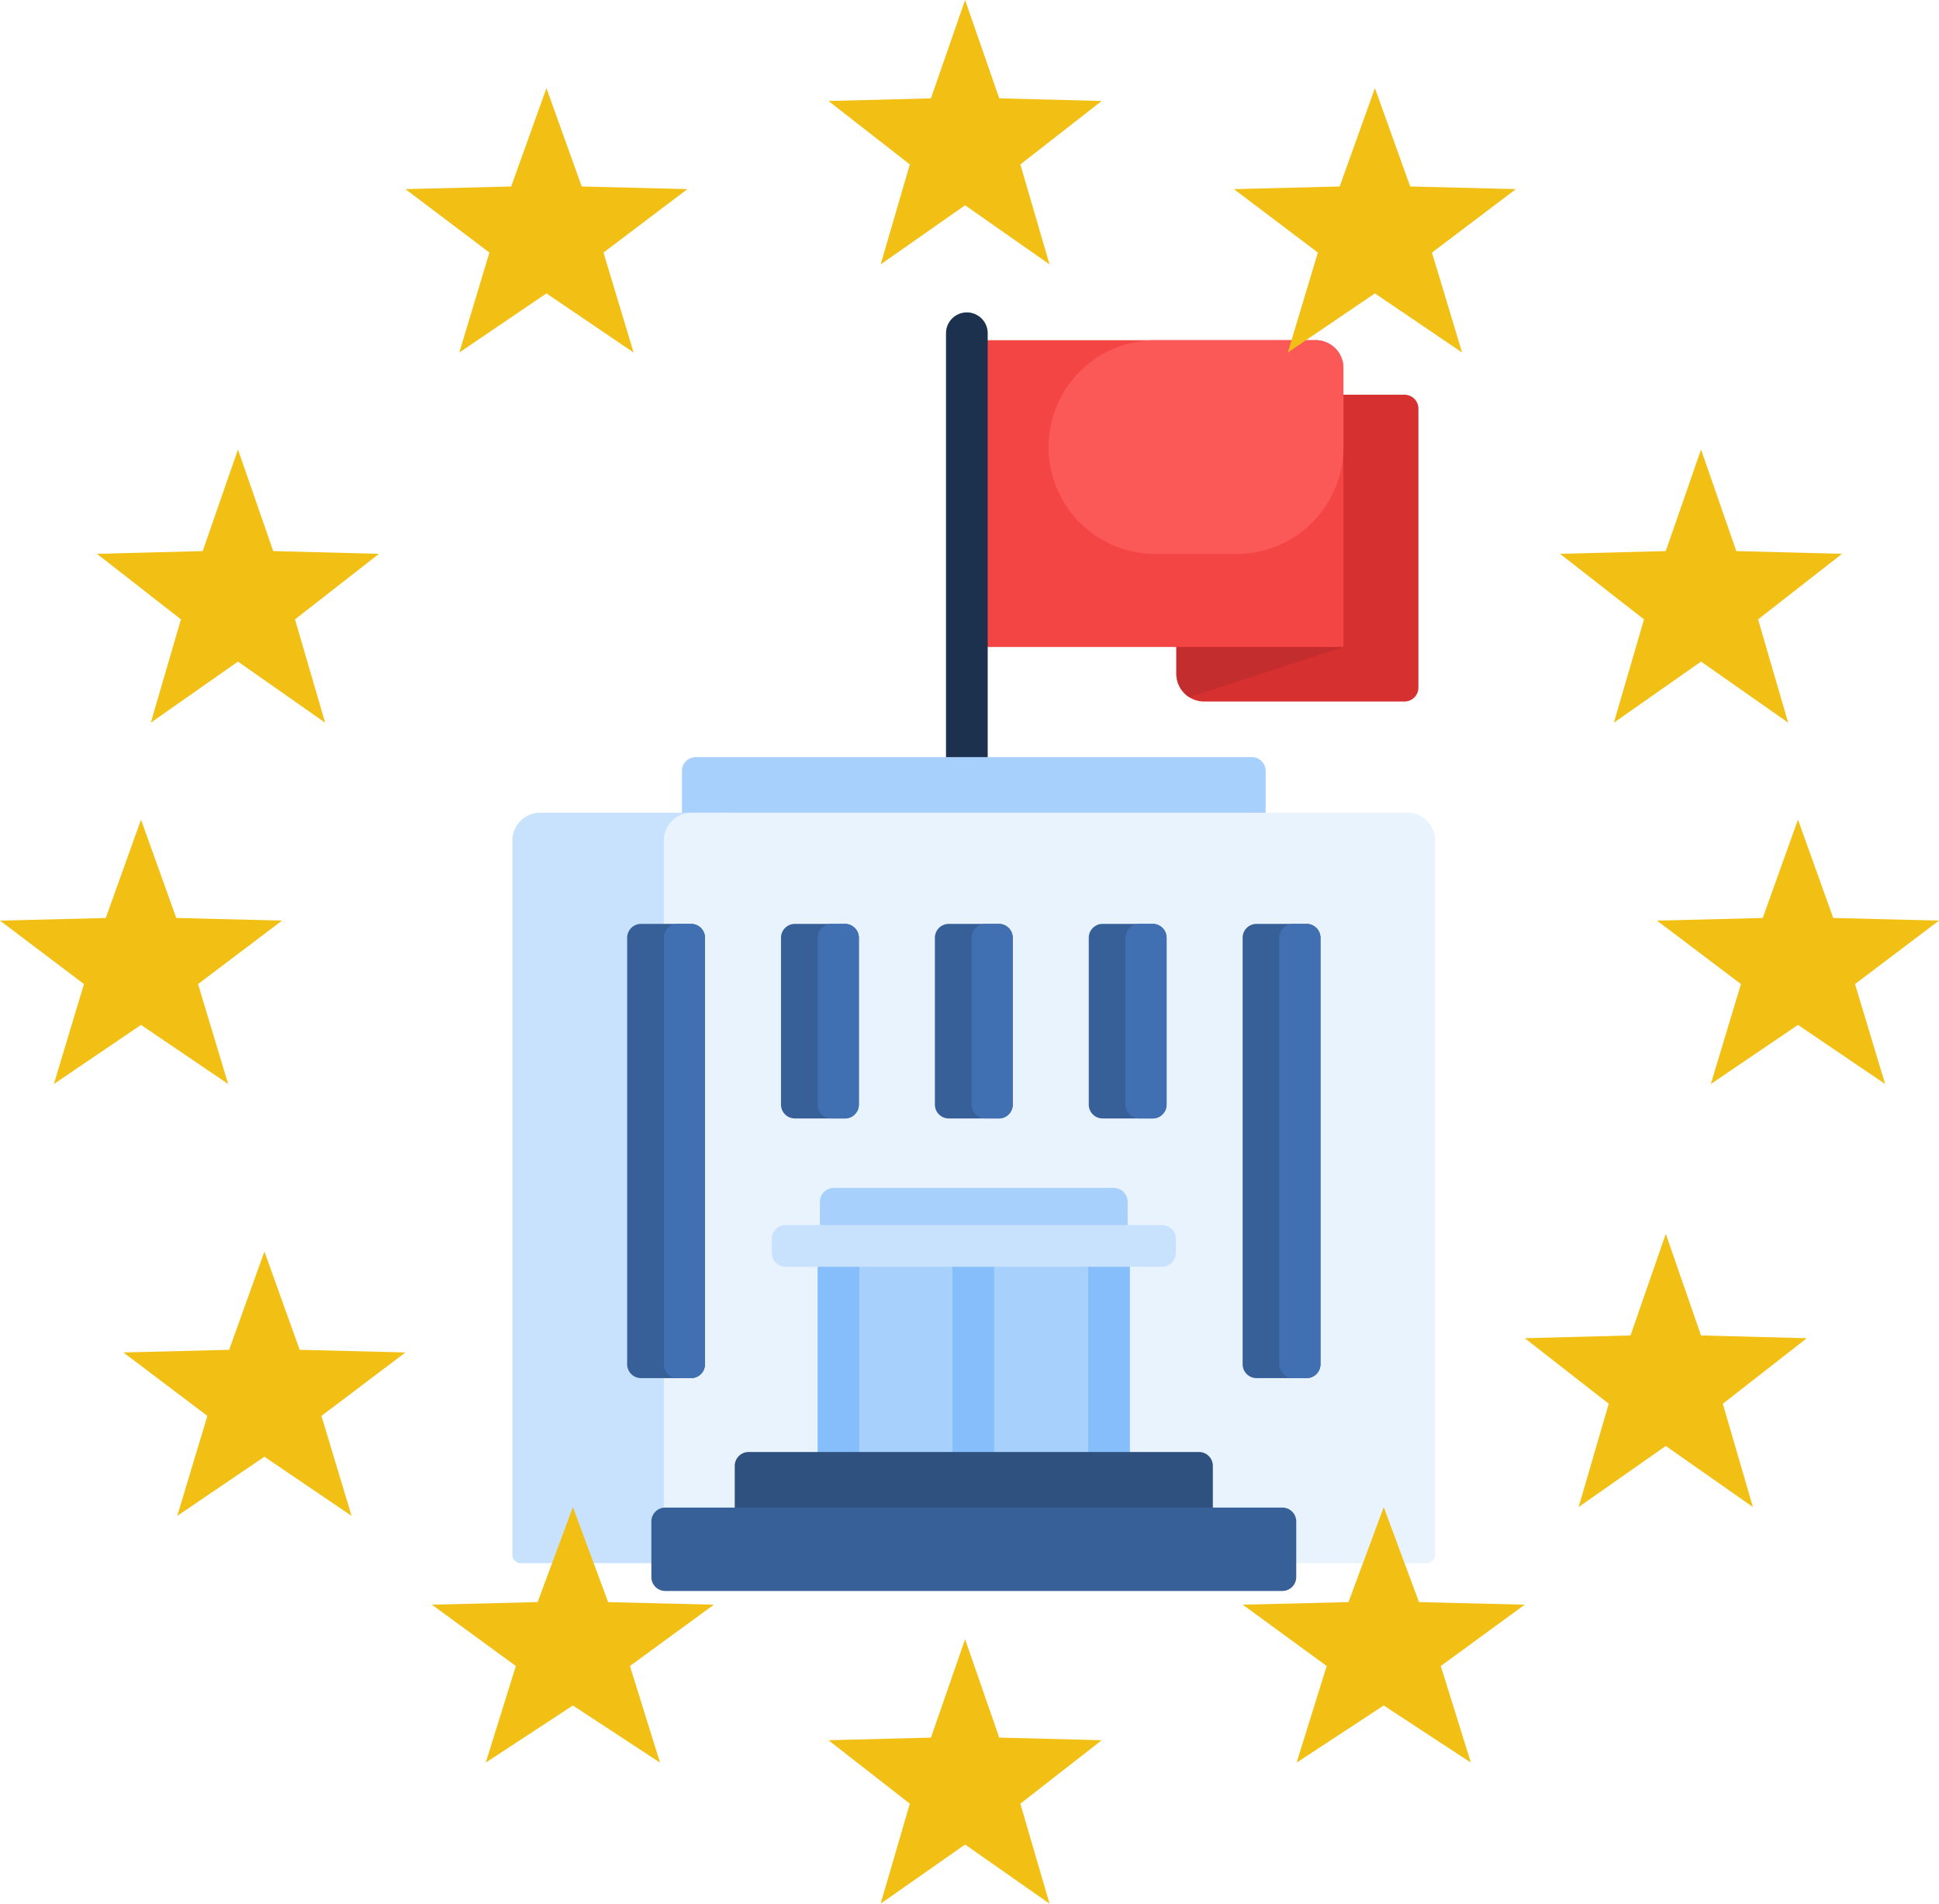
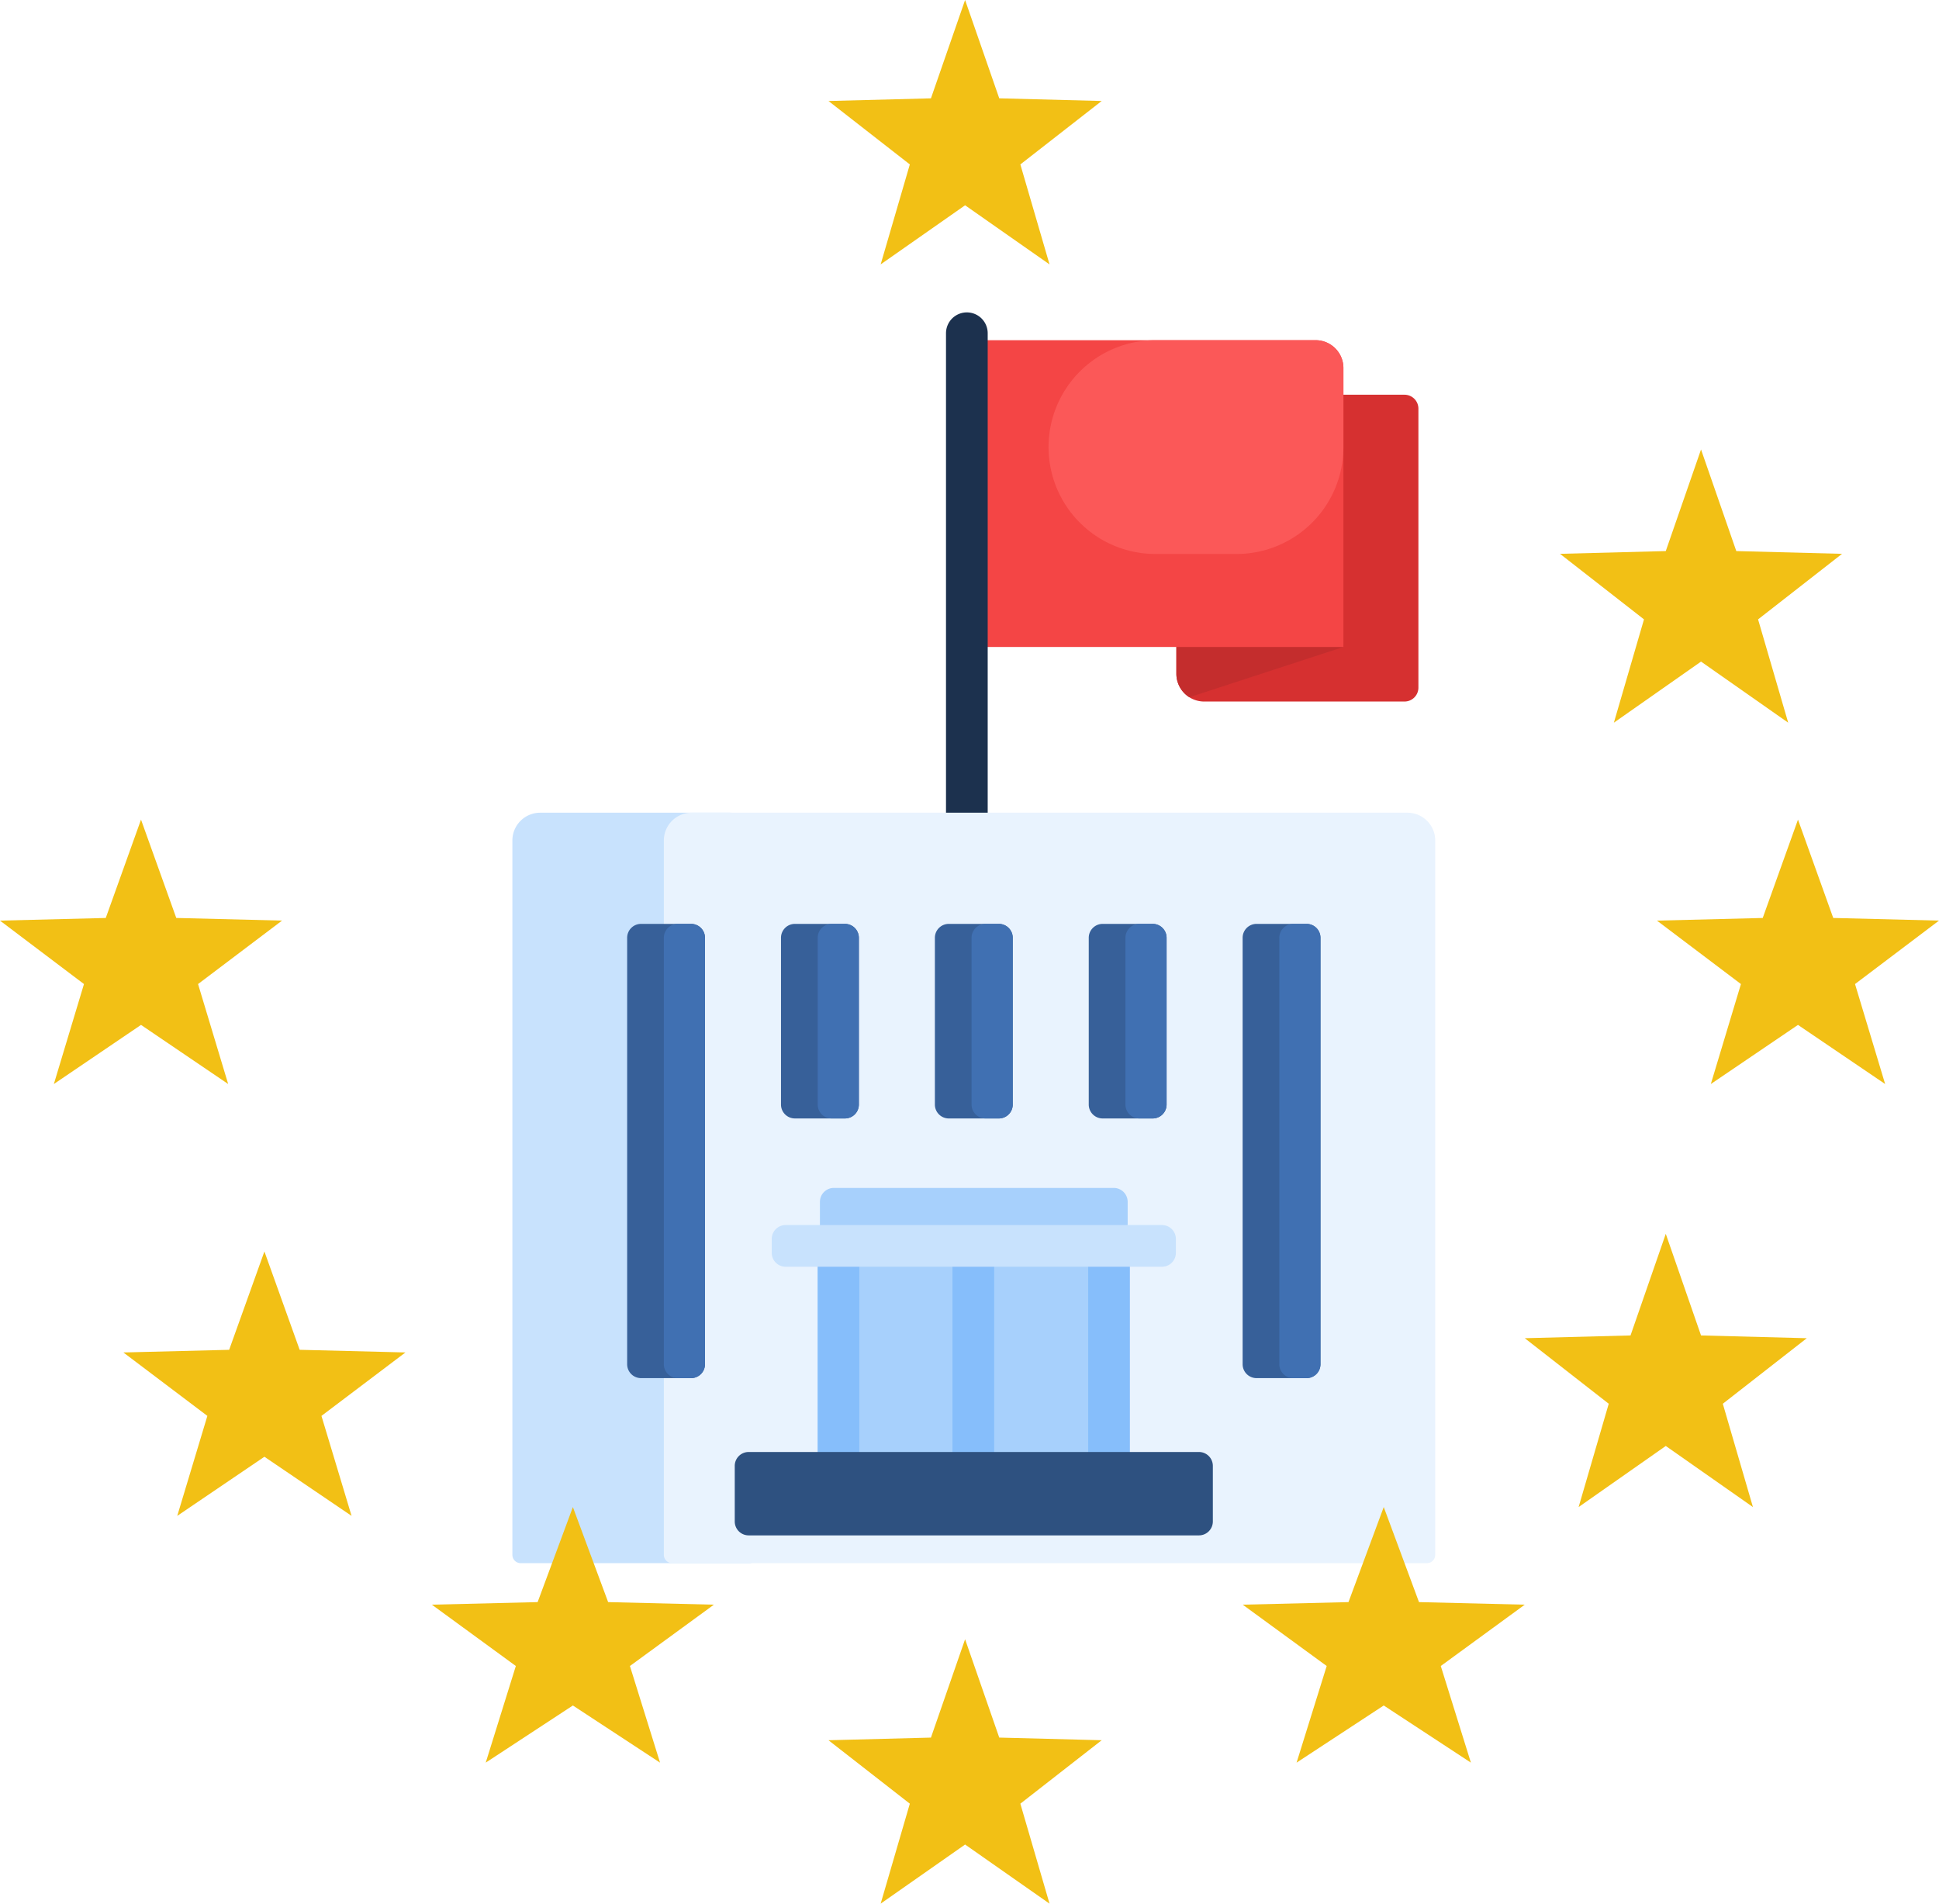
<svg xmlns="http://www.w3.org/2000/svg" width="220" height="216" viewBox="0 0 220 216">
  <g id="Group_4880" data-name="Group 4880" transform="translate(-95.364 -10.617)">
    <g id="embassy" transform="translate(135.485 46.064)">
      <path id="Path_2768" data-name="Path 2768" d="M356.339,31.2V62.857a1.577,1.577,0,0,1-1.577,1.577H332.032a3.154,3.154,0,0,1-3.154-3.154V29.623h25.885A1.577,1.577,0,0,1,356.339,31.2Z" transform="translate(-235.527 -20.281)" fill="#d63030" />
      <path id="Path_2769" data-name="Path 2769" d="M347.83,110.752l-17.475,5.706a3.152,3.152,0,0,1-1.477-2.672v-7.468H343.4A4.434,4.434,0,0,1,347.83,110.752Z" transform="translate(-235.527 -72.788)" fill="#c42d2d" />
      <path id="Path_2770" data-name="Path 2770" d="M294.513,13.154V44.81H251V10h40.359A3.154,3.154,0,0,1,294.513,13.154Z" transform="translate(-182.21 -6.846)" fill="#f44545" />
      <path id="Path_2771" data-name="Path 2771" d="M316.588,13.154v8.975a12.129,12.129,0,0,1-12.129,12.128h-9.087a12.129,12.129,0,1,1,0-24.257h18.062A3.154,3.154,0,0,1,316.588,13.154Z" transform="translate(-204.285 -6.846)" fill="#fb5858" />
      <path id="Path_2772" data-name="Path 2772" d="M250.731,2.365V79.633a2.365,2.365,0,1,1-4.731,0V2.365a2.365,2.365,0,1,1,4.731,0Z" transform="translate(-178.787)" fill="#1c314e" />
-       <path id="Path_2773" data-name="Path 2773" d="M217.229,161.577v25.23a1.577,1.577,0,0,1-1.577,1.577H152.577A1.577,1.577,0,0,1,151,186.807v-25.23A1.577,1.577,0,0,1,152.577,160h63.075A1.577,1.577,0,0,1,217.229,161.577Z" transform="translate(-113.748 -109.54)" fill="#a7d0fc" />
      <path id="Path_2776" data-name="Path 2776" d="M117.813,183.154v81.052a.946.946,0,0,1-.946.946H90.946a.946.946,0,0,1-.946-.946V183.154A3.154,3.154,0,0,1,93.154,180H114.66A3.154,3.154,0,0,1,117.813,183.154Z" transform="translate(-71.986 -123.232)" fill="#c8e2fd" />
      <path id="Path_2777" data-name="Path 2777" d="M232.01,183.154v81.052a.946.946,0,0,1-.946.946H145.435a.946.946,0,0,1-.946-.946V183.154A3.154,3.154,0,0,1,147.643,180h81.213A3.154,3.154,0,0,1,232.01,183.154Z" transform="translate(-109.29 -123.232)" fill="#e9f3fe" />
      <path id="Path_2778" data-name="Path 2778" d="M238,365.23H207.245V340H238Z" transform="translate(-152.255 -232.772)" fill="#a7d0fc" />
      <path id="Path_2779" data-name="Path 2779" d="M215.119,340h4.731v25.23h-4.731Zm-15.3,25.23h4.731V340h-4.731Zm30.7-25.23v25.23h4.731V340Z" transform="translate(-147.173 -232.772)" fill="#86befb" />
      <path id="Path_2780" data-name="Path 2780" d="M235.561,316.577V320a1.577,1.577,0,0,1-1.577,1.577H202.223A1.577,1.577,0,0,1,200.646,320v-3.422A1.577,1.577,0,0,1,202.223,315h31.761A1.577,1.577,0,0,1,235.561,316.577Z" transform="translate(-147.737 -215.656)" fill="#a7d0fc" />
      <path id="Path_2781" data-name="Path 2781" d="M229.155,329.929v1.577a1.577,1.577,0,0,1-1.577,1.577h-42.7a1.577,1.577,0,0,1-1.577-1.577v-1.577a1.577,1.577,0,0,1,1.577-1.577h42.7A1.577,1.577,0,0,1,229.155,329.929Z" transform="translate(-135.86 -224.797)" fill="#c8e2fd" />
      <path id="Path_2782" data-name="Path 2782" d="M157.58,221.577V240.5A1.577,1.577,0,0,1,156,242.076h-5.677a1.577,1.577,0,0,1-1.577-1.577V221.577A1.577,1.577,0,0,1,150.326,220H156A1.577,1.577,0,0,1,157.58,221.577ZM173.46,220h-5.677a1.577,1.577,0,0,0-1.577,1.577V240.5a1.577,1.577,0,0,0,1.577,1.577h5.677a1.577,1.577,0,0,0,1.577-1.577V221.577A1.577,1.577,0,0,0,173.46,220Zm-34.915,0h-5.677a1.577,1.577,0,0,0-1.577,1.577v48.387a1.577,1.577,0,0,0,1.577,1.577h5.677a1.577,1.577,0,0,0,1.577-1.577V221.577A1.577,1.577,0,0,0,138.546,220Zm69.83,0H202.7a1.577,1.577,0,0,0-1.577,1.577v48.387a1.577,1.577,0,0,0,1.577,1.577h5.677a1.577,1.577,0,0,0,1.577-1.577V221.577A1.577,1.577,0,0,0,208.375,220Zm-17.457,0h-5.677a1.577,1.577,0,0,0-1.577,1.577V240.5a1.577,1.577,0,0,0,1.577,1.577h5.677a1.577,1.577,0,0,0,1.577-1.577V221.577A1.577,1.577,0,0,0,190.918,220Z" transform="translate(-100.255 -150.617)" fill="#376099" />
      <path id="Path_2783" data-name="Path 2783" d="M166.615,221.577V240.5a1.577,1.577,0,0,1-1.577,1.577h-1.515a1.577,1.577,0,0,1-1.577-1.577V221.577A1.577,1.577,0,0,1,163.523,220h1.515A1.577,1.577,0,0,1,166.615,221.577ZM147.581,220h-1.515a1.577,1.577,0,0,0-1.577,1.577v48.387a1.577,1.577,0,0,0,1.577,1.577h1.515a1.577,1.577,0,0,0,1.577-1.577V221.577A1.577,1.577,0,0,0,147.581,220Zm34.915,0h-1.515a1.577,1.577,0,0,0-1.577,1.577V240.5a1.577,1.577,0,0,0,1.577,1.577H182.5a1.577,1.577,0,0,0,1.577-1.577V221.577A1.577,1.577,0,0,0,182.5,220Zm34.915,0H215.9a1.577,1.577,0,0,0-1.577,1.577v48.387a1.577,1.577,0,0,0,1.577,1.577h1.515a1.577,1.577,0,0,0,1.577-1.577V221.577A1.577,1.577,0,0,0,217.41,220Zm-17.457,0h-1.515a1.577,1.577,0,0,0-1.577,1.577V240.5a1.577,1.577,0,0,0,1.577,1.577h1.515a1.577,1.577,0,0,0,1.577-1.577V221.577A1.577,1.577,0,0,0,199.953,220Z" transform="translate(-109.29 -150.617)" fill="#4070b2" />
      <path id="Path_2784" data-name="Path 2784" d="M224.245,411.577v6.308a1.577,1.577,0,0,1-1.577,1.577H171.577A1.577,1.577,0,0,1,170,417.884v-6.308A1.577,1.577,0,0,1,171.577,410h51.091A1.577,1.577,0,0,1,224.245,411.577Z" transform="translate(-126.756 -280.695)" fill="#2e5180" />
-       <path id="Path_2785" data-name="Path 2785" d="M213.168,431.577v6.308a1.577,1.577,0,0,1-1.577,1.577H141.577A1.577,1.577,0,0,1,140,437.884v-6.308A1.577,1.577,0,0,1,141.577,430h70.014A1.577,1.577,0,0,1,213.168,431.577Z" transform="translate(-106.217 -294.388)" fill="#376099" />
    </g>
    <g id="Group_4546" data-name="Group 4546" transform="translate(95.364 10.758)">
      <path id="Polygon_4" data-name="Polygon 4" d="M15.5,0l3.875,11.157,11.625.3-9.23,7.2L25.08,30,15.5,23.292,5.92,30,9.23,18.657,0,11.459l11.625-.3Z" transform="translate(94 -0.141)" fill="#f2c015" />
-       <path id="Polygon_5" data-name="Polygon 5" d="M16,0l4,11.157,12,.3-9.528,7.2L25.889,30,16,23.292,6.111,30,9.528,18.657,0,11.459l12-.3Z" transform="translate(46 9.859)" fill="#f2c015" />
-       <path id="Polygon_6" data-name="Polygon 6" d="M16,0l4,11.528,12,.313-9.528,7.437L25.889,31,16,24.068,6.111,31,9.528,19.278,0,11.841l12-.313Z" transform="translate(11 50.859)" fill="#f2c015" />
-       <path id="Polygon_7" data-name="Polygon 7" d="M16,0l4,11.157,12,.3-9.528,7.2L25.889,30,16,23.292,6.111,30,9.528,18.657,0,11.459l12-.3Z" transform="translate(0 92.859)" fill="#f2c015" />
+       <path id="Polygon_7" data-name="Polygon 7" d="M16,0l4,11.157,12,.3-9.528,7.2L25.889,30,16,23.292,6.111,30,9.528,18.657,0,11.459l12-.3" transform="translate(0 92.859)" fill="#f2c015" />
      <path id="Polygon_8" data-name="Polygon 8" d="M16,0l4,11.157,12,.3-9.528,7.2L25.889,30,16,23.292,6.111,30,9.528,18.657,0,11.459l12-.3Z" transform="translate(14 141.859)" fill="#f2c015" />
      <path id="Polygon_9" data-name="Polygon 9" d="M16,0l4,10.785,12,.292-9.528,6.958L25.889,29,16,22.515,6.111,29,9.528,18.035,0,11.077l12-.292Z" transform="translate(49 170.859)" fill="#f2c015" />
      <path id="Polygon_10" data-name="Polygon 10" d="M15.5,0l3.875,11.157,11.625.3-9.23,7.2L25.08,30,15.5,23.292,5.92,30,9.23,18.657,0,11.459l11.625-.3Z" transform="translate(94 185.859)" fill="#f2c015" />
      <path id="Polygon_11" data-name="Polygon 11" d="M16,0l4,10.785,12,.292-9.528,6.958L25.889,29,16,22.515,6.111,29,9.528,18.035,0,11.077l12-.292Z" transform="translate(141 170.859)" fill="#f2c015" />
      <path id="Polygon_12" data-name="Polygon 12" d="M16,0l4,11.528,12,.313-9.528,7.437L25.889,31,16,24.068,6.111,31,9.528,19.278,0,11.841l12-.313Z" transform="translate(173 139.859)" fill="#f2c015" />
      <path id="Polygon_13" data-name="Polygon 13" d="M16,0l4,11.157,12,.3-9.528,7.2L25.889,30,16,23.292,6.111,30,9.528,18.657,0,11.459l12-.3Z" transform="translate(188 92.859)" fill="#f2c015" />
      <path id="Polygon_14" data-name="Polygon 14" d="M16,0l4,11.528,12,.313-9.528,7.437L25.889,31,16,24.068,6.111,31,9.528,19.278,0,11.841l12-.313Z" transform="translate(177 50.859)" fill="#f2c015" />
-       <path id="Polygon_15" data-name="Polygon 15" d="M16,0l4,11.157,12,.3-9.528,7.2L25.889,30,16,23.292,6.111,30,9.528,18.657,0,11.459l12-.3Z" transform="translate(140 9.859)" fill="#f2c015" />
    </g>
  </g>
</svg>